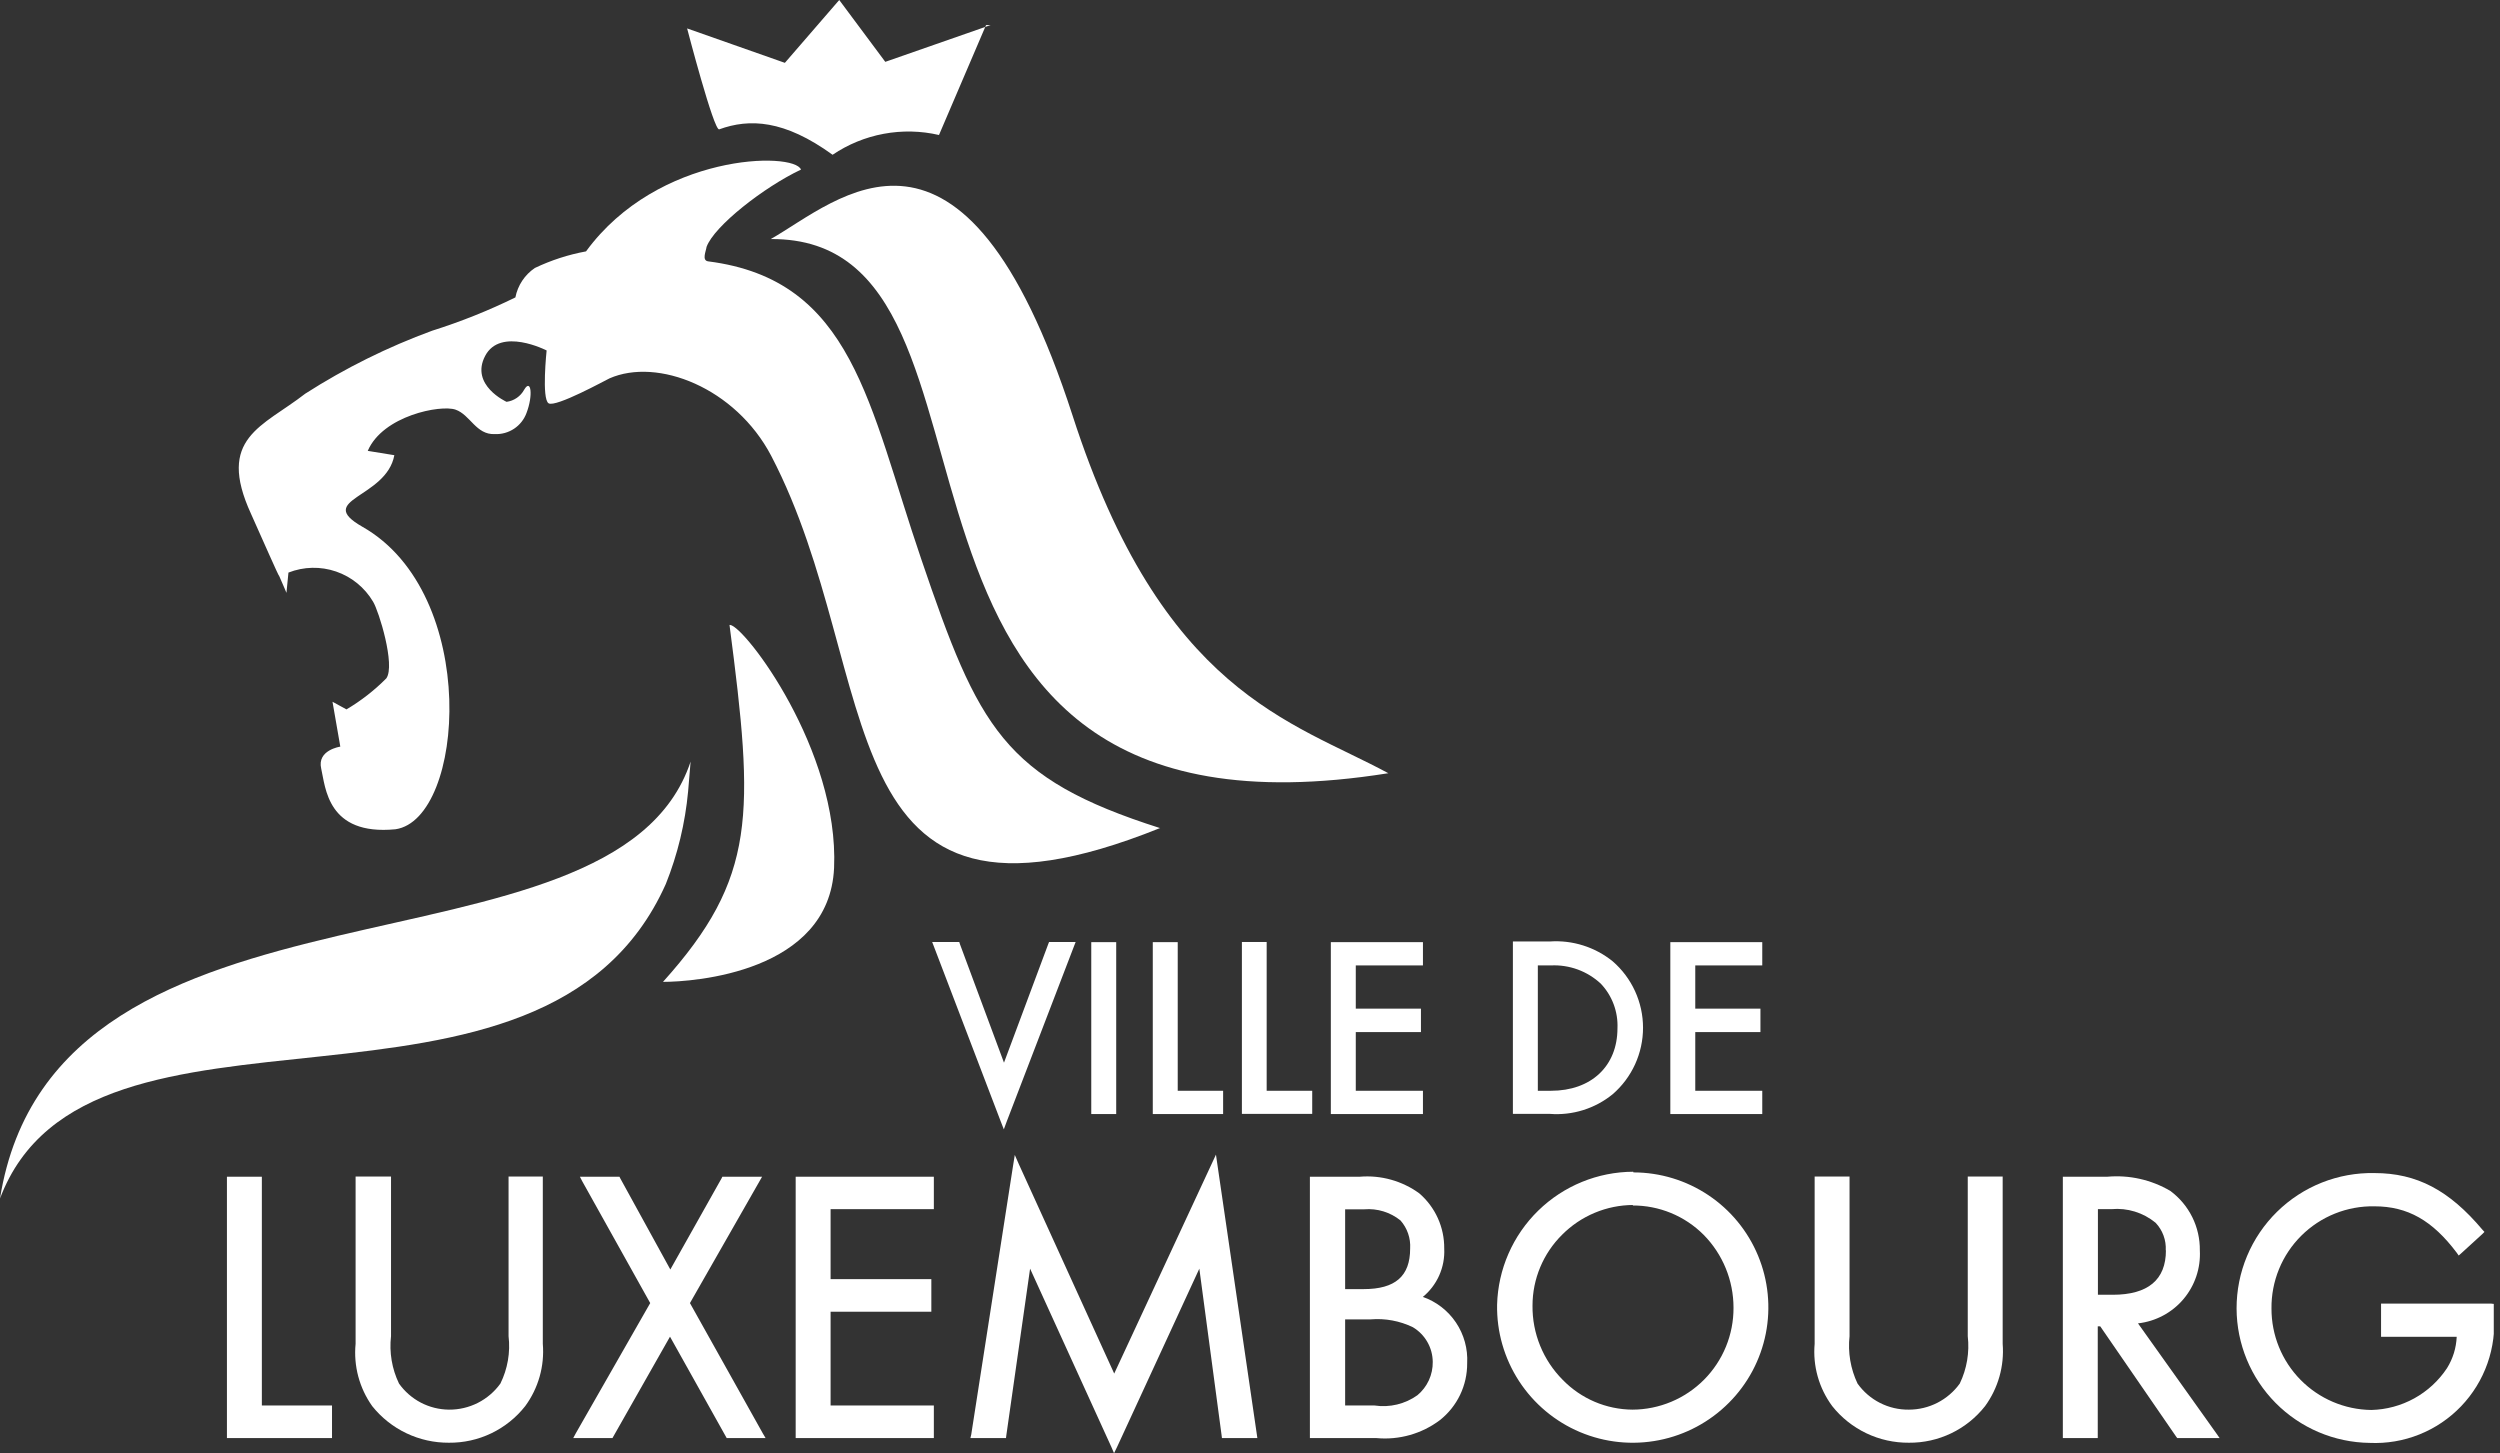
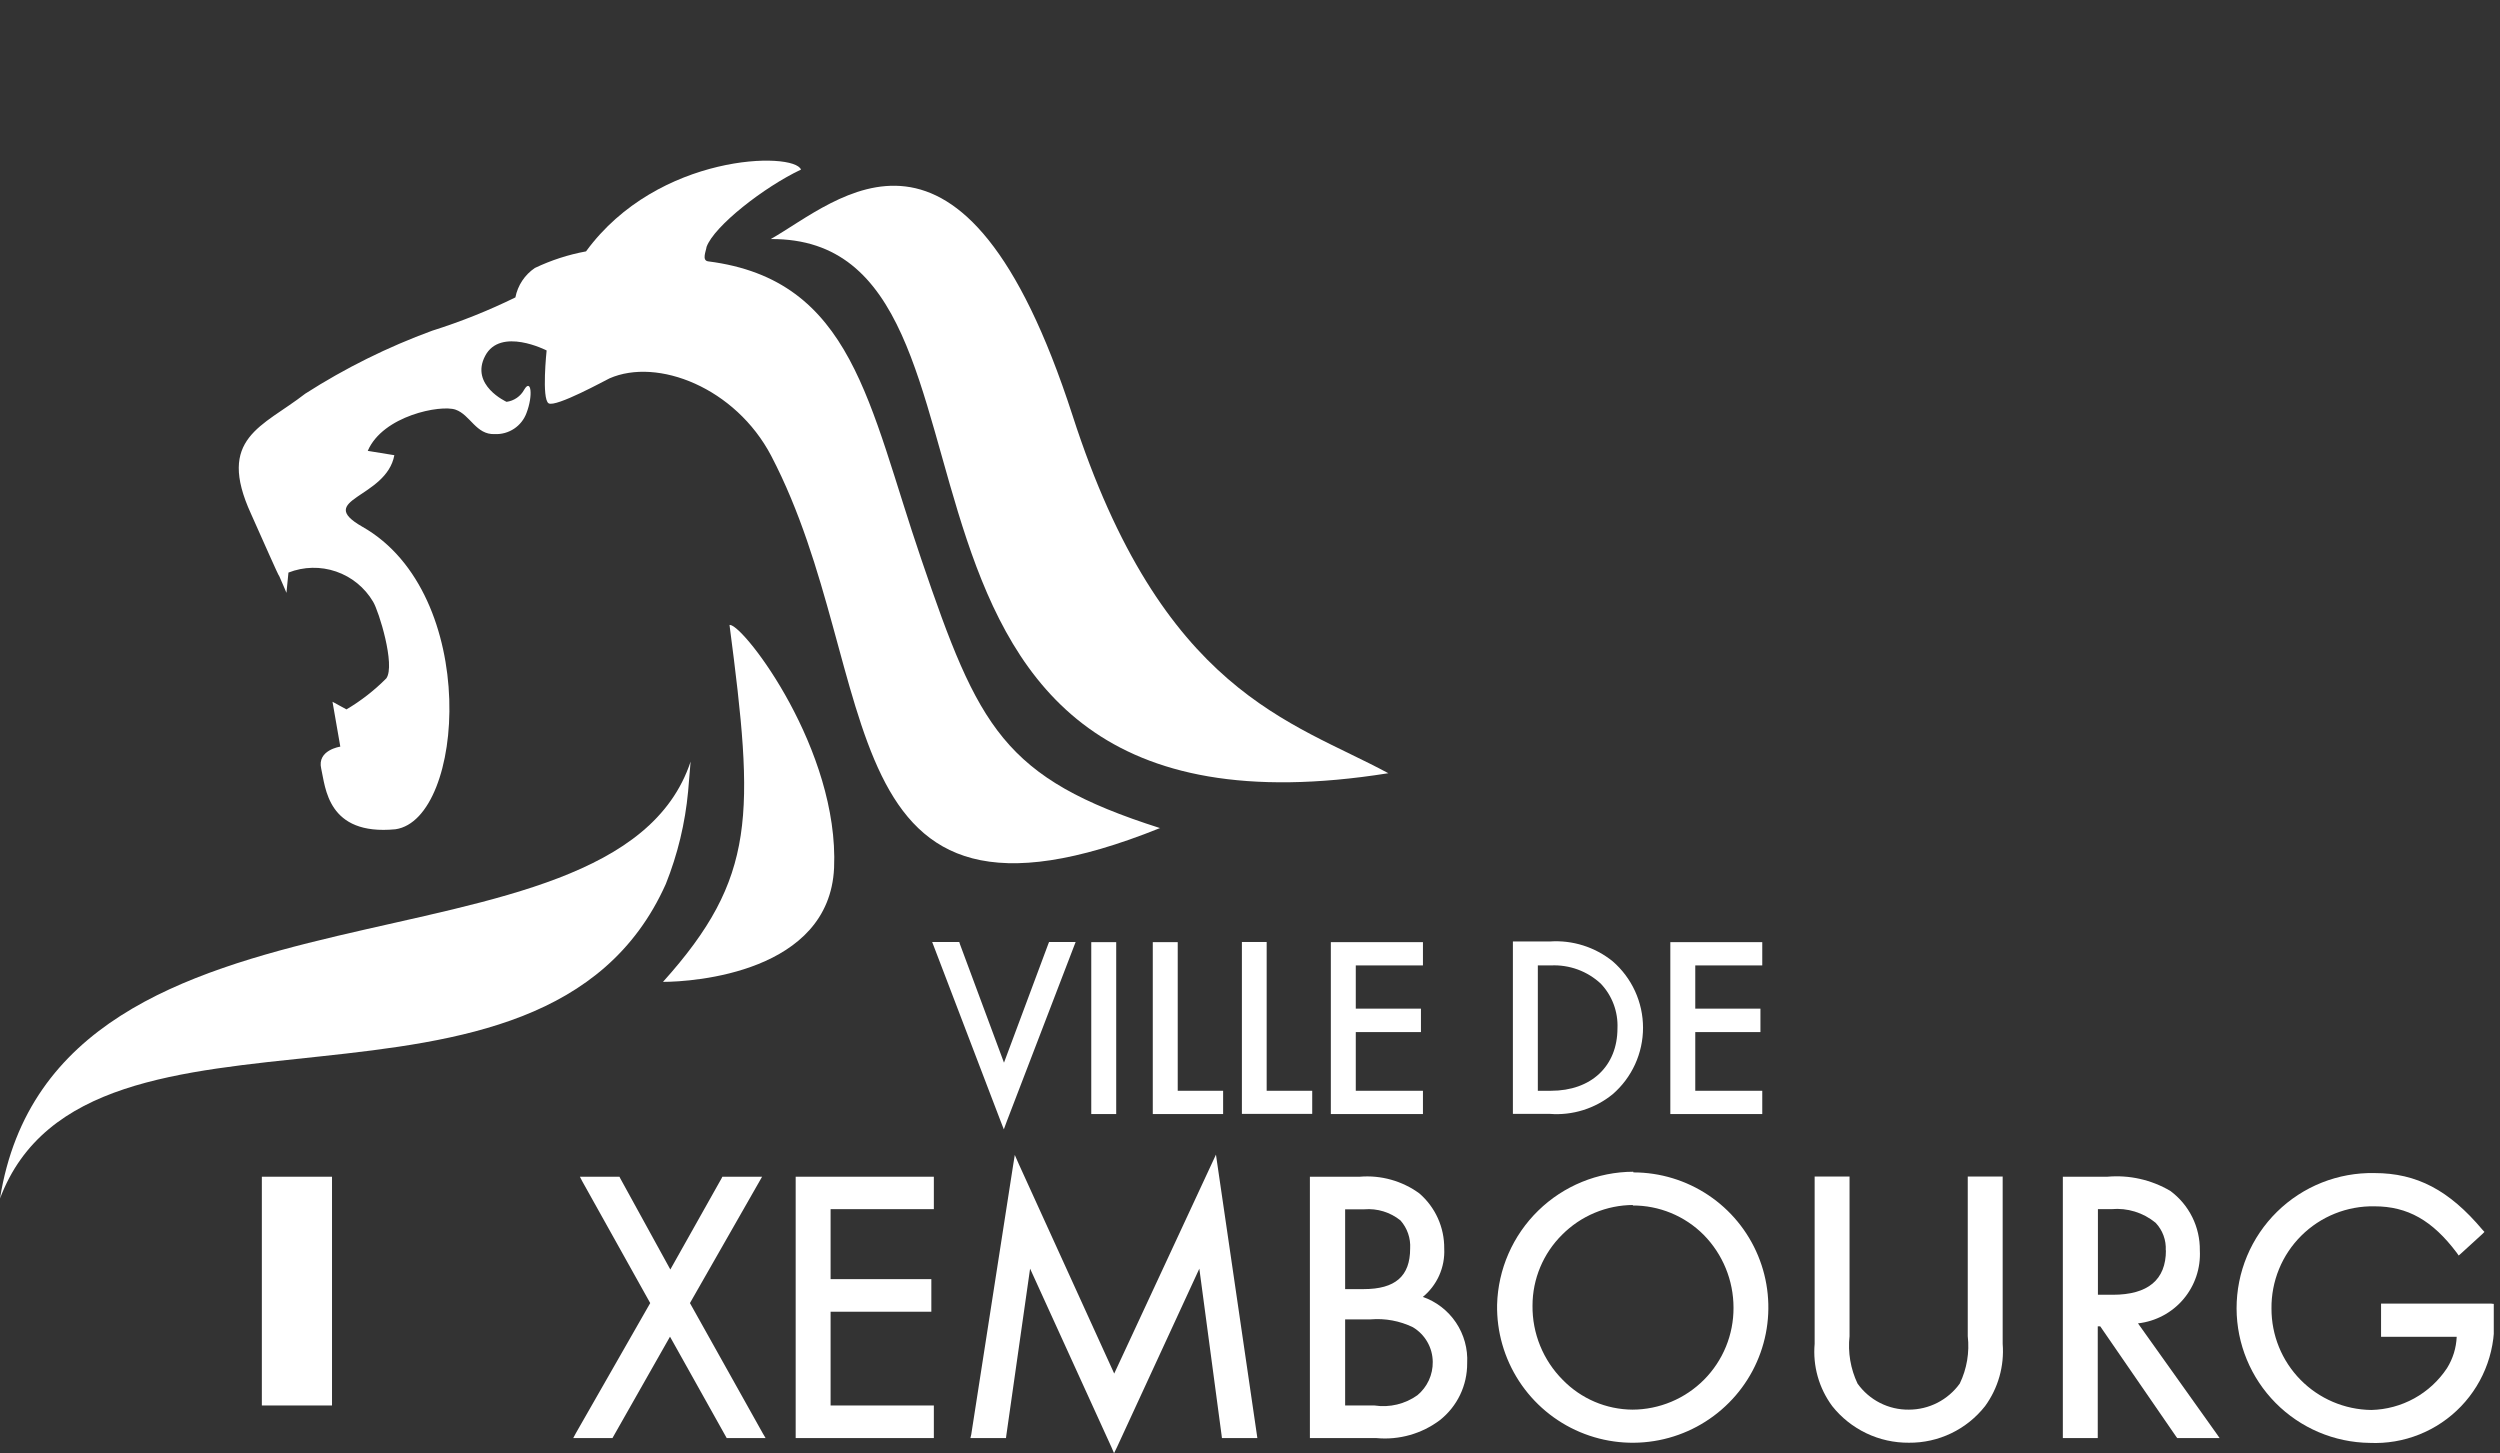
<svg xmlns="http://www.w3.org/2000/svg" width="203" height="118" viewBox="0 0 203 118" fill="none">
  <rect x="0" y="0" width="203" height="118" fill="#333333" stroke="none" />
  <g clip-path="url(#clip0_1213_1396)">
    <path d="M112.721 62.787C66.215 70.198 84.696 19.25 62.584 19.412C67.984 16.361 78.203 6.304 87.086 33.722C94.362 56.28 104.905 58.548 112.735 62.787" fill="white" />
-     <path d="M55.794 2.308L63.732 5.103L68.146 0L71.885 5.022L80.431 2.038H80.066L76.246 10.962C74.773 10.621 73.245 10.588 71.759 10.865C70.272 11.141 68.859 11.721 67.606 12.568C63.678 9.72 60.856 9.612 58.399 10.503C57.967 10.651 55.794 2.308 55.794 2.308Z" fill="white" />
    <path d="M54.066 71.777C55.027 69.371 55.636 66.838 55.875 64.258L56.077 61.842C49.867 80.552 4.509 69.05 0 97.319C7.168 78.298 44.09 94.092 54.066 71.777Z" fill="white" />
    <path d="M59.236 50.745C61.247 66.148 61.45 71.251 53.836 79.728C56.333 79.728 67.335 78.959 67.727 70.481C68.145 60.91 60.491 50.88 59.29 50.745" fill="white" />
    <path d="M94.2 67.242C81.47 63.192 79.458 59.074 74.814 45.426C70.522 32.872 69.28 22.72 57.495 21.221C56.968 21.14 57.333 20.384 57.373 20.047C57.994 18.346 62.044 15.187 65.041 13.77C64.474 12.298 53.431 12.42 47.586 20.412C46.147 20.677 44.749 21.131 43.428 21.761C42.606 22.318 42.038 23.177 41.849 24.151C39.67 25.22 37.413 26.122 35.099 26.851C31.485 28.175 28.026 29.891 24.785 31.967C21.316 34.667 17.549 35.544 20.384 41.727C21.316 43.793 22.625 46.803 22.679 46.79C23.057 47.64 23.259 48.14 23.259 48.14L23.422 46.493C24.661 46.006 26.033 45.976 27.292 46.409C28.551 46.842 29.615 47.709 30.293 48.855C30.765 49.625 32.115 54.012 31.373 55.078C30.405 56.055 29.316 56.904 28.133 57.603L26.999 56.982L27.633 60.627C27.633 60.627 25.73 60.897 26.081 62.409C26.432 63.921 26.567 67.876 32.115 67.336C37.745 66.513 39.027 48.207 29.415 42.767C25.5 40.526 31.373 40.472 32.021 36.962L29.861 36.611C31.089 33.749 35.787 32.845 36.989 33.263C38.19 33.682 38.649 35.315 40.175 35.248C40.731 35.273 41.281 35.12 41.744 34.812C42.208 34.504 42.561 34.056 42.753 33.533C43.306 32.089 43.117 30.698 42.564 31.643C42.42 31.909 42.215 32.136 41.967 32.307C41.718 32.479 41.432 32.589 41.133 32.629C41.133 32.629 38.15 31.279 39.392 28.903C40.633 26.527 44.386 28.457 44.386 28.457C44.386 28.457 43.968 32.399 44.548 32.75C45.129 33.101 49.219 30.847 49.489 30.725C53.391 29.011 59.722 31.481 62.624 37.016C71.953 54.889 66.674 78.298 94.186 67.242" fill="white" />
    <path d="M81.268 91.082L81.511 91.703L81.74 91.082L87.207 76.84L87.343 76.489H85.183L85.115 76.664L81.524 86.29L77.947 76.664L77.893 76.489H75.692L75.827 76.84" fill="white" />
    <path d="M90.38 90.461H90.636V76.502H88.611V90.461H88.868" fill="white" />
    <path d="M99.074 90.461H99.317V88.571H95.631V76.502H93.606V90.461H93.863" fill="white" />
    <path d="M106.552 90.218V88.571H102.853V76.489H100.842V90.447H106.552" fill="white" />
    <path d="M115.287 90.461H115.543V88.571H110.089V83.805H115.381V81.902H110.089V78.392H115.543V76.502H108.064V90.461H108.321" fill="white" />
    <path d="M125.938 88.571H124.872V78.392H125.938C126.678 78.357 127.418 78.47 128.113 78.725C128.809 78.98 129.446 79.372 129.988 79.877C130.444 80.359 130.798 80.928 131.03 81.549C131.262 82.171 131.367 82.832 131.338 83.495C131.338 86.573 129.205 88.571 125.938 88.571ZM125.844 90.447C127.686 90.59 129.513 90.02 130.946 88.854C131.721 88.184 132.342 87.355 132.768 86.423C133.194 85.491 133.414 84.479 133.414 83.454C133.414 82.43 133.194 81.418 132.768 80.486C132.342 79.554 131.721 78.725 130.946 78.055C129.509 76.895 127.686 76.322 125.844 76.448H122.847V90.447H125.83H125.844Z" fill="white" />
    <path d="M142.84 90.461H143.096V88.571H137.656V83.805H142.948V81.902H137.656V78.392H143.096V76.502H135.631V90.461H135.887" fill="white" />
-     <path d="M21.262 114.125V95.55H18.427V116.771H26.959V114.125H26.702" fill="white" />
-     <path d="M41.538 95.537H41.295V108.496C41.451 109.816 41.221 111.152 40.633 112.344C40.157 113.007 39.528 113.545 38.8 113.914C38.071 114.283 37.265 114.471 36.449 114.463C35.654 114.455 34.873 114.259 34.168 113.891C33.464 113.522 32.858 112.992 32.399 112.344C31.823 111.148 31.599 109.814 31.751 108.496V95.537H28.875V109.117C28.7 110.912 29.18 112.71 30.225 114.18C30.971 115.112 31.918 115.864 32.996 116.378C34.074 116.893 35.254 117.156 36.449 117.149C37.64 117.161 38.818 116.9 39.892 116.385C40.966 115.87 41.908 115.115 42.645 114.18C43.718 112.721 44.226 110.922 44.076 109.117V95.537H43.873" fill="white" />
+     <path d="M21.262 114.125V95.55H18.427H26.959V114.125H26.702" fill="white" />
    <path d="M56.024 105.81L61.666 95.928L61.882 95.55H58.656L58.589 95.685L54.431 103.083L50.367 95.685L50.3 95.55H47.087L47.276 95.915L52.797 105.81L46.749 116.393L46.547 116.771H49.733L49.8 116.65L54.404 108.537L58.94 116.65L59.007 116.771H62.166L61.95 116.407" fill="white" />
    <path d="M64.866 95.55H64.609V116.771H75.828V114.125H67.444V106.512H75.625V103.866H67.444V98.183H75.828V95.55H75.585" fill="white" />
    <path d="M98.857 94.592L98.736 93.755L98.385 94.511L90.474 111.534L82.739 94.551L82.401 93.782L82.266 94.619L78.864 116.488L78.797 116.771H81.686L81.713 116.555L83.643 103.015L90.245 117.5L90.46 118L90.704 117.5L97.386 103.015L99.195 116.555L99.222 116.771H102.097L102.057 116.488" fill="white" />
    <path d="M116.339 110.589C116.346 111.103 116.238 111.612 116.024 112.079C115.809 112.546 115.492 112.959 115.098 113.289C114.09 114.01 112.84 114.31 111.615 114.126H109.225V107.133H111.304C112.479 107.036 113.658 107.255 114.72 107.767C115.21 108.058 115.617 108.471 115.9 108.965C116.184 109.459 116.335 110.019 116.339 110.589ZM110.697 104.676H109.225V98.196H110.778C111.838 98.109 112.892 98.432 113.721 99.101C114.273 99.728 114.555 100.548 114.504 101.382C114.504 103.623 113.302 104.676 110.724 104.676M115.503 105.337C116.088 104.864 116.553 104.259 116.861 103.572C117.168 102.884 117.309 102.134 117.271 101.382C117.28 100.533 117.104 99.691 116.754 98.917C116.404 98.143 115.89 97.455 115.246 96.9C113.849 95.885 112.134 95.406 110.413 95.55H106.363V116.772H111.763C113.604 116.946 115.443 116.426 116.92 115.314C117.616 114.763 118.177 114.061 118.561 113.261C118.944 112.461 119.14 111.584 119.134 110.697C119.198 109.524 118.878 108.363 118.223 107.388C117.568 106.414 116.613 105.68 115.503 105.297" fill="white" />
    <path d="M132.553 97.886C133.625 97.879 134.688 98.086 135.68 98.494C136.672 98.902 137.573 99.503 138.331 100.262C139.889 101.84 140.763 103.97 140.761 106.188C140.766 107.27 140.558 108.343 140.148 109.345C139.738 110.347 139.135 111.259 138.373 112.027C137.61 112.796 136.704 113.407 135.705 113.825C134.707 114.243 133.635 114.46 132.553 114.463C131.497 114.455 130.453 114.237 129.482 113.822C128.511 113.407 127.633 112.804 126.896 112.047C126.106 111.255 125.482 110.313 125.06 109.277C124.638 108.241 124.427 107.131 124.44 106.012C124.44 104.943 124.653 103.884 125.066 102.897C125.478 101.91 126.082 101.014 126.842 100.262C127.6 99.499 128.5 98.893 129.491 98.479C130.482 98.064 131.546 97.849 132.62 97.845M132.62 95.145C129.735 95.155 126.967 96.288 124.903 98.304C122.839 100.32 121.641 103.061 121.564 105.945C121.526 108.143 122.147 110.302 123.346 112.145C124.545 113.987 126.268 115.429 128.293 116.284C130.319 117.139 132.553 117.369 134.71 116.943C136.867 116.518 138.847 115.456 140.396 113.896C141.924 112.362 142.964 110.409 143.383 108.284C143.803 106.159 143.584 103.958 142.753 101.958C141.923 99.958 140.518 98.248 138.717 97.045C136.916 95.843 134.8 95.2 132.634 95.199" fill="white" />
    <path d="M160.025 95.537H159.782V108.496C159.934 109.814 159.709 111.148 159.134 112.344C158.663 112.999 158.042 113.533 157.324 113.902C156.606 114.27 155.81 114.463 155.003 114.463C154.188 114.474 153.383 114.286 152.656 113.917C151.929 113.548 151.303 113.008 150.831 112.344C150.263 111.146 150.039 109.814 150.183 108.496V95.537H147.349V109.117C147.19 110.923 147.7 112.724 148.78 114.18C149.523 115.115 150.47 115.868 151.549 116.382C152.627 116.897 153.808 117.159 155.003 117.149C156.192 117.16 157.368 116.898 158.439 116.383C159.511 115.868 160.451 115.114 161.186 114.18C162.252 112.717 162.76 110.921 162.617 109.117V95.537H162.36" fill="white" />
    <path d="M175.873 101.53C175.873 103.92 174.415 105.135 171.553 105.135H170.351V98.183H171.445C172.741 98.064 174.031 98.462 175.036 99.29C175.318 99.588 175.536 99.94 175.678 100.325C175.82 100.71 175.881 101.121 175.859 101.53M173.605 107.457C175.04 107.297 176.36 106.594 177.294 105.492C178.228 104.39 178.704 102.973 178.627 101.53C178.638 100.592 178.427 99.664 178.009 98.824C177.591 97.983 176.979 97.255 176.224 96.698C174.683 95.794 172.9 95.393 171.121 95.55H167.503V116.771H170.338V107.7H170.54L176.71 116.663L176.791 116.771H180.233L179.95 116.366L173.605 107.457Z" fill="white" />
    <path d="M202.251 105.85H193.342V108.55H199.484C199.446 109.45 199.176 110.324 198.701 111.088C198.026 112.11 197.113 112.953 196.041 113.546C194.969 114.138 193.77 114.462 192.545 114.49C190.382 114.462 188.318 113.581 186.801 112.039C185.285 110.497 184.438 108.418 184.445 106.255C184.432 105.157 184.64 104.067 185.056 103.05C185.472 102.034 186.088 101.111 186.868 100.337C187.647 99.563 188.574 98.953 189.593 98.543C190.612 98.134 191.703 97.933 192.802 97.953C195.501 97.953 197.513 99.1 199.484 101.719L199.646 101.949L199.862 101.76L201.563 100.207L201.738 100.032L201.576 99.856C198.876 96.644 196.244 95.253 192.802 95.253C191.34 95.224 189.887 95.488 188.529 96.028C187.171 96.569 185.934 97.375 184.891 98.4C183.849 99.425 183.022 100.647 182.458 101.996C181.895 103.345 181.607 104.793 181.61 106.255C181.621 109.126 182.758 111.878 184.779 113.919C186.799 115.959 189.539 117.124 192.41 117.163C193.788 117.226 195.164 116.994 196.445 116.481C197.727 115.969 198.883 115.189 199.838 114.193C200.793 113.197 201.524 112.009 201.982 110.707C202.441 109.406 202.615 108.021 202.494 106.647V105.877" fill="white" />
  </g>
  <defs>
    <clipPath id="clip0_1213_1396">
      <rect width="202.494" height="118" fill="white" />
    </clipPath>
  </defs>
</svg>